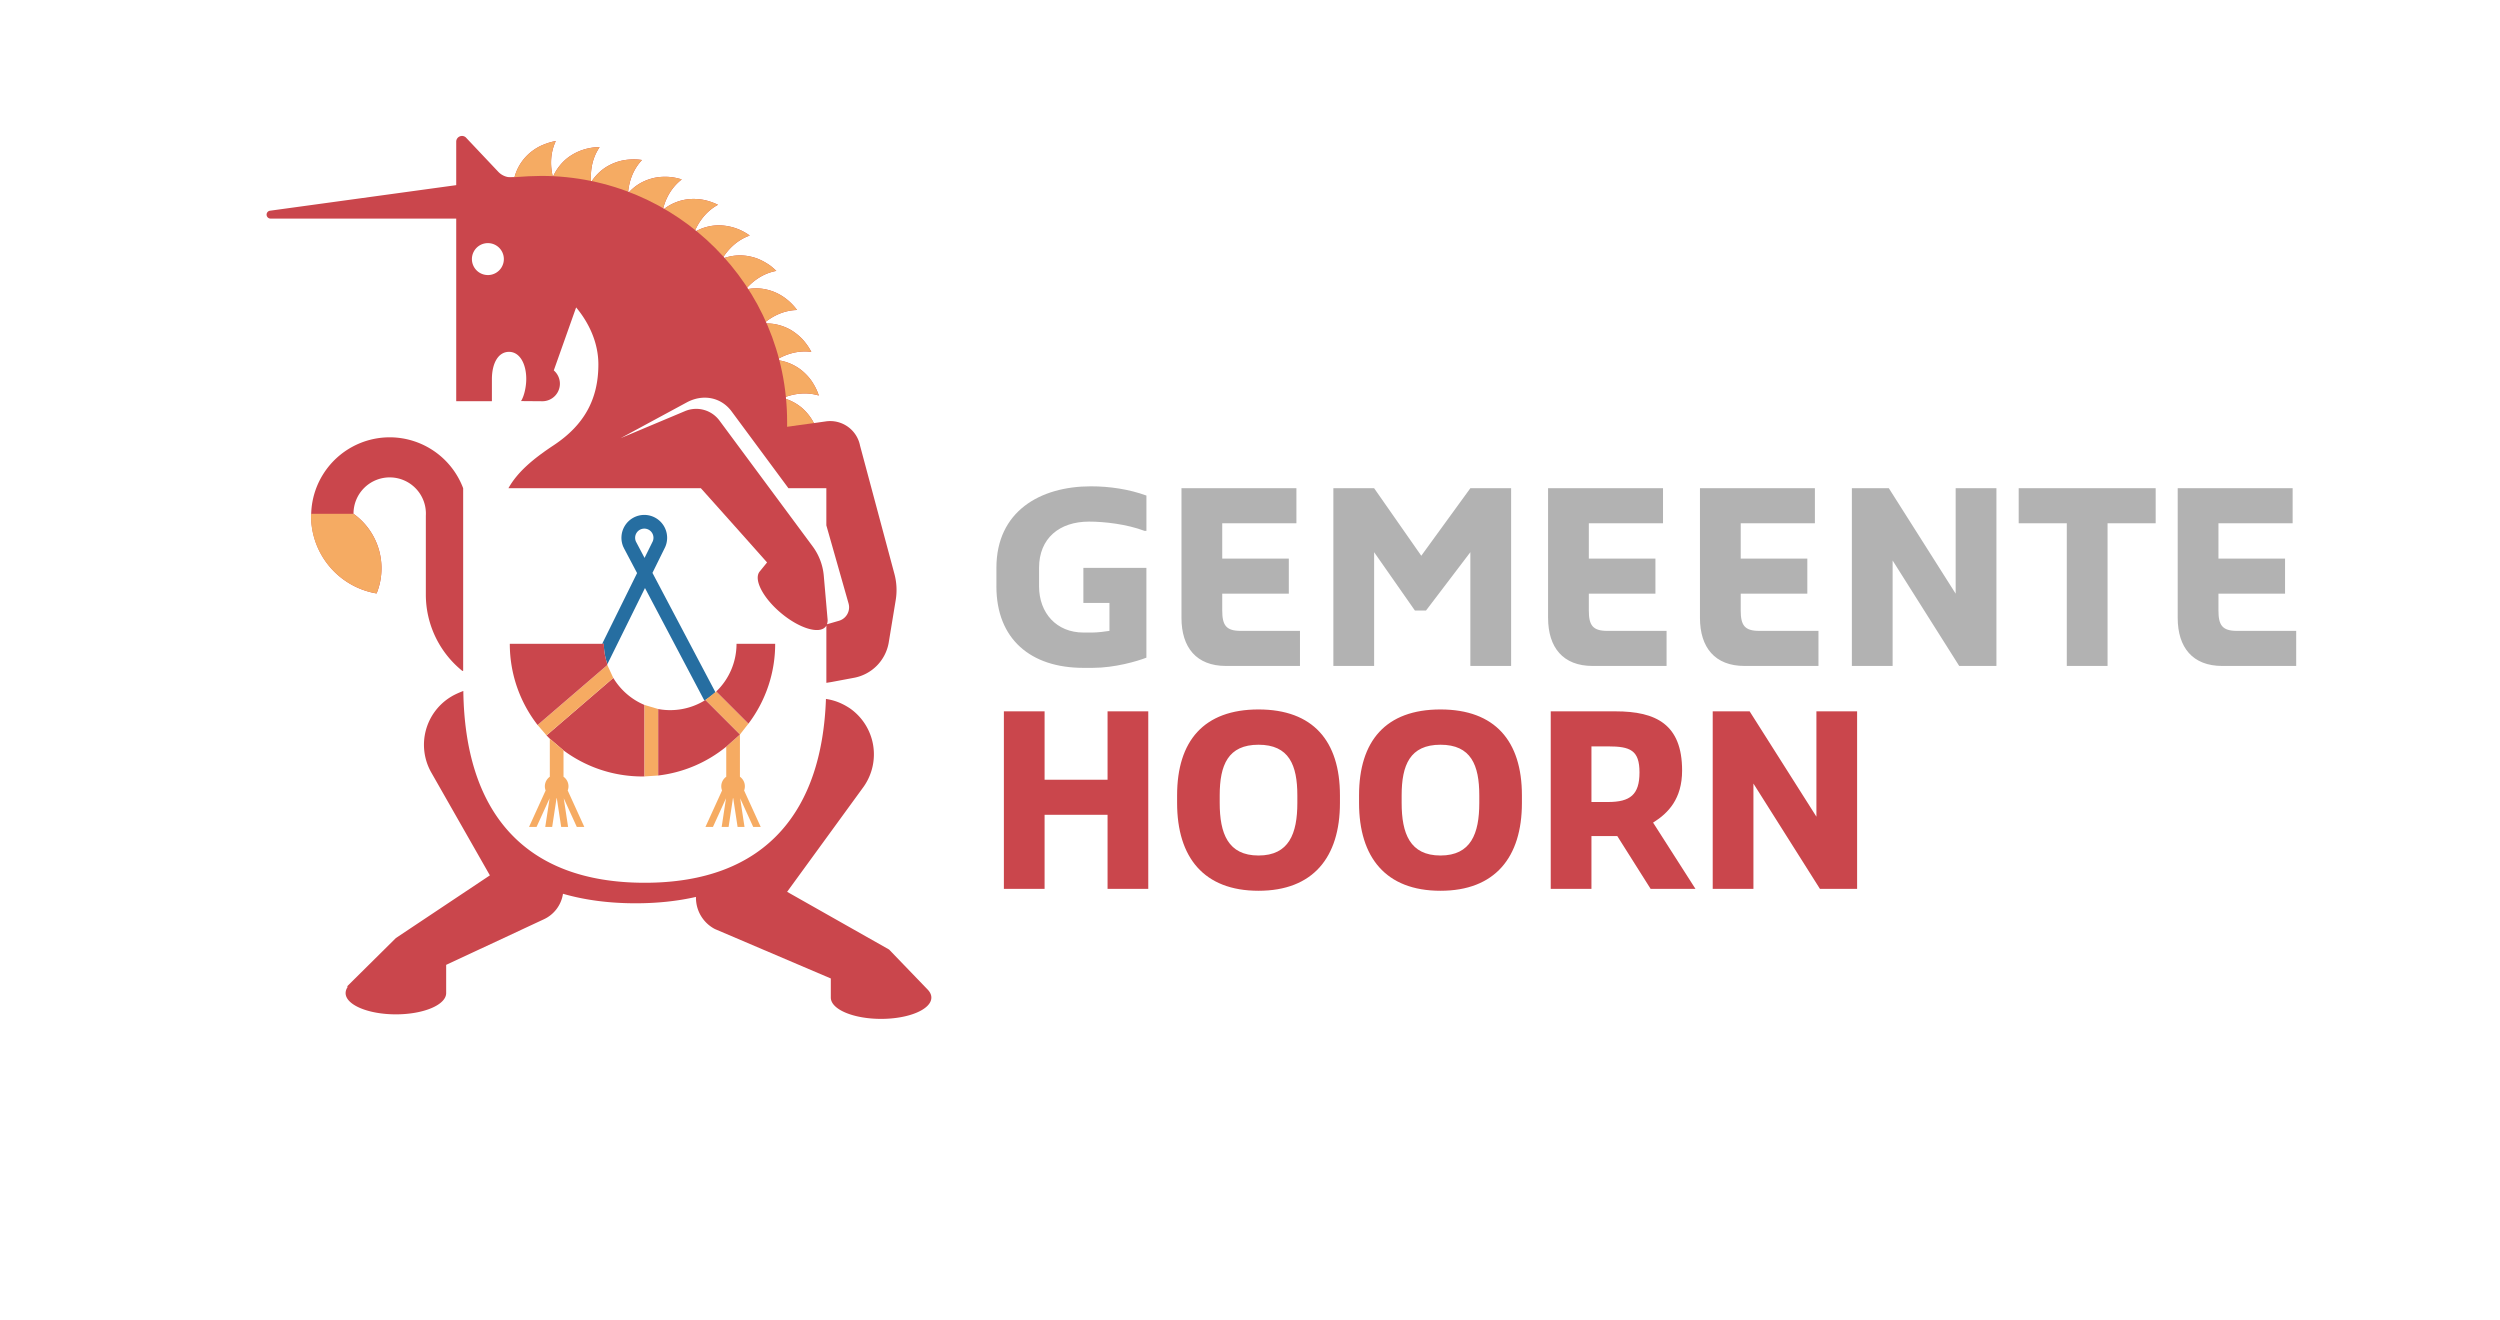
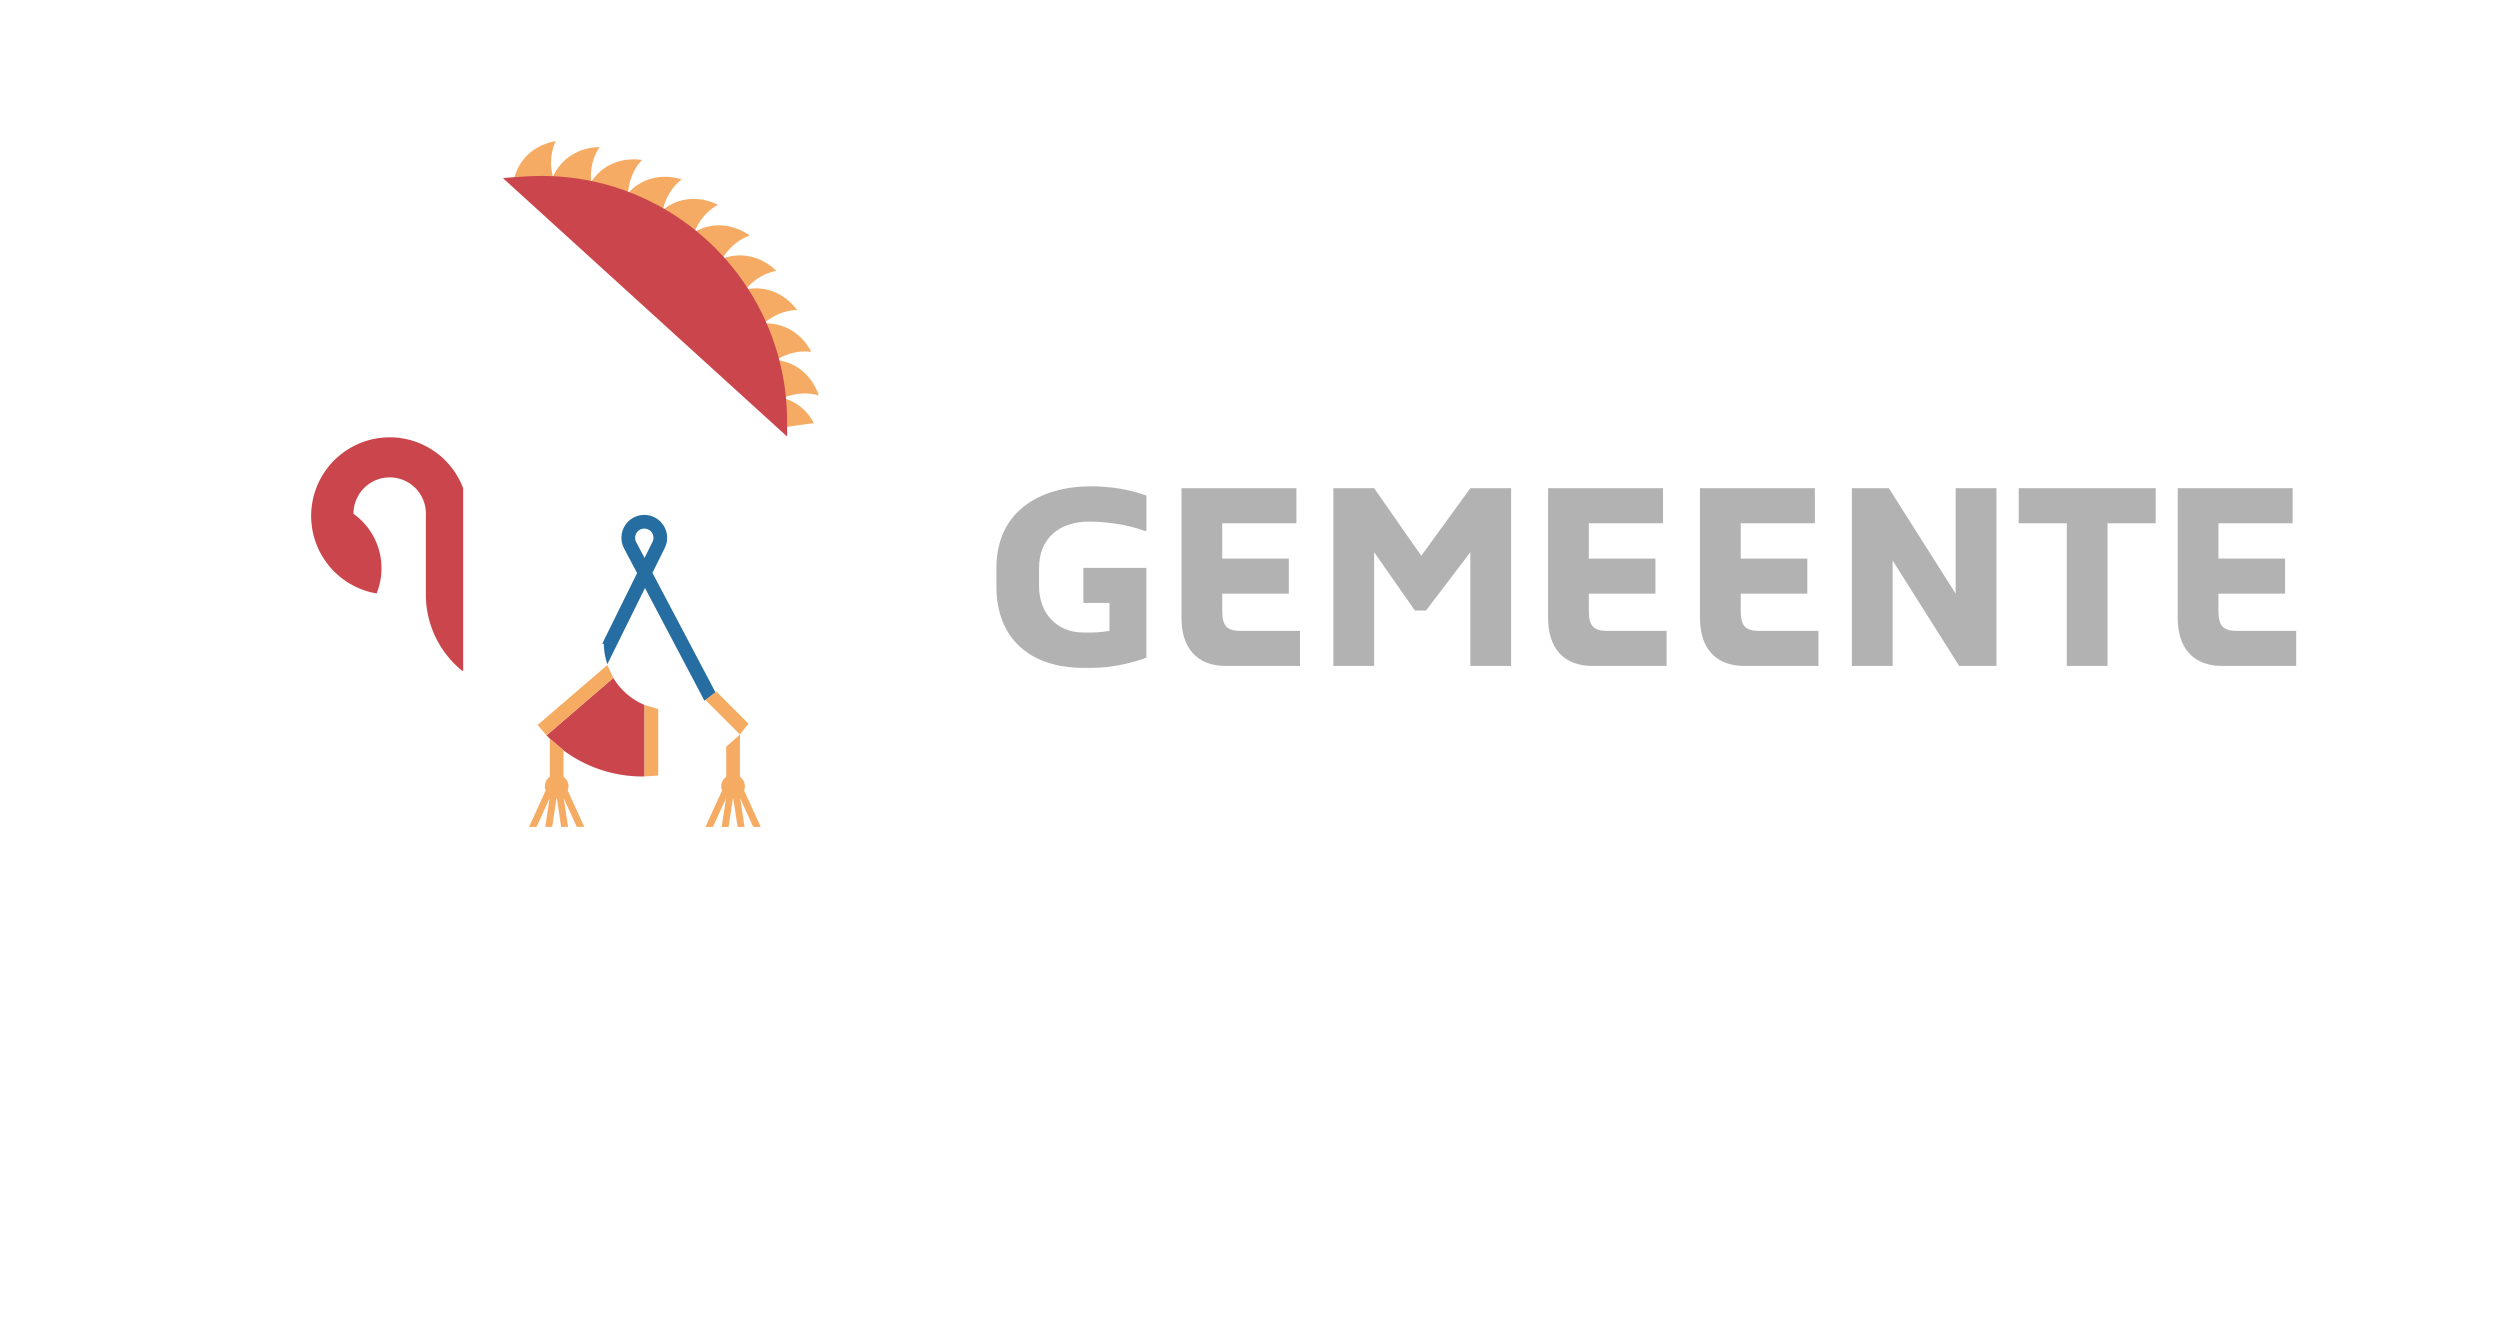
<svg xmlns="http://www.w3.org/2000/svg" width="197" height="104" viewBox="0 0 197 104">
  <g fill="none" fill-rule="evenodd">
    <path fill="#FFF" d="M0 0h197v104H0z" />
-     <path fill="#CA464C" d="M126.712 63.198c1.753 0 2.48-.578 2.48-2.331 0-1.754-.727-2.052-2.48-2.052h-1.306v4.383h1.306zm.731 2.686h-2.037v4.16h-3.208v-13.99h5.11c3.19 0 5.242 1.026 5.242 4.663 0 2.239-1.1 3.357-2.257 4.086l-.033.014 3.343 5.227h-3.533l-2.627-4.16zm15.69-9.83v8.3l-5.261-8.3h-2.91v13.99h3.208v-8.3l5.242 8.3h2.928v-13.99h-3.208zm-26.565 6.621c0-2.386-.652-3.99-3.058-3.99-2.407 0-3.06 1.604-3.06 3.99v.598c0 2.406.653 4.141 3.06 4.141 2.406 0 3.058-1.735 3.058-4.14v-.599zm3.359 0v.598c0 4.29-2.127 6.92-6.417 6.92-4.309 0-6.417-2.63-6.417-6.92v-.598c0-4.289 2.108-6.77 6.417-6.77 4.29 0 6.417 2.481 6.417 6.77zm-17.696 0c0-2.386-.653-3.99-3.059-3.99s-3.059 1.604-3.059 3.99v.598c0 2.406.653 4.141 3.059 4.141s3.059-1.735 3.059-4.14v-.599zm3.357 0v.598c0 4.29-2.126 6.92-6.416 6.92-4.308 0-6.416-2.63-6.416-6.92v-.598c0-4.289 2.108-6.77 6.416-6.77 4.29 0 6.416 2.481 6.416 6.77zm-18.312-6.62h3.208v13.989h-3.208v-5.839h-4.962v5.839h-3.208v-13.99h3.208v5.39h4.962v-5.39z" />
    <path fill="#B2B2B2" d="M78.517 46.203v-1.457c0-4.445 3.436-6.424 7.451-6.424 1.457 0 2.988.224 4.37.728v2.783h-.15c-1.381-.523-3.137-.73-4.37-.73-2.334 0-3.94 1.309-3.94 3.643v1.457c0 2.11 1.382 3.641 3.493 3.641h.728c.336 0 1.027-.075 1.326-.13V47.51H85.37v-2.764h4.967v7.078c-.728.28-2.484.803-4.239.803h-.728c-4.146 0-6.854-2.26-6.854-6.424zM93.1 48.687V38.47h9.057v2.764h-5.845v2.782h5.247v2.764h-5.247v1.326c0 1.158.298 1.607 1.456 1.607h4.67v2.764H96.61c-2.334 0-3.51-1.457-3.51-3.791zm11.97-10.216h3.211l3.716 5.322 3.867-5.322h3.212v14.007h-3.212v-8.965l-3.493 4.595h-.878l-3.212-4.595v8.965h-3.212V38.47zm16.917 10.216V38.47h9.058v2.764H125.2v2.782h5.248v2.764H125.2v1.326c0 1.158.299 1.607 1.457 1.607h4.669v2.764h-5.827c-2.334 0-3.51-1.457-3.51-3.791zm11.97 0V38.47h9.057v2.764h-5.845v2.782h5.248v2.764h-5.248v1.326c0 1.158.299 1.607 1.457 1.607h4.669v2.764h-5.827c-2.335 0-3.511-1.457-3.511-3.791zm11.97-10.216h2.913l5.266 8.31v-8.31h3.212v14.007h-2.932l-5.247-8.311v8.31h-3.212V38.472zm16.936 2.764h-3.79v-2.764h10.794v2.764h-3.791v11.242h-3.213V41.235zm8.74 7.452V38.47h9.057v2.764h-5.846v2.782h5.248v2.764h-5.248v1.326c0 1.158.299 1.607 1.457 1.607h4.669v2.764h-5.827c-2.334 0-3.51-1.457-3.51-3.791z" />
    <path fill="#266EA1" d="M55.587 55.158l-.08.051-4.683-8.873-2.963 6a5.162 5.162 0 0 1-.28-1.607h-.129l2.75-5.57-1.044-1.979.017-.027-.025.012a1.804 1.804 0 0 1 1.62-2.59 1.804 1.804 0 0 1 1.58 2.668l-.937 1.9 4.964 9.407a5.234 5.234 0 0 1-.79.608M50.77 41.655a.724.724 0 0 0-.65 1.038l.671 1.271.61-1.234a.723.723 0 0 0-.631-1.076" />
    <path fill="#CA464C" d="M36.498 52.865h-.069a7.727 7.727 0 0 1-2.873-6.019v-6.191h-.001a2.852 2.852 0 1 0-5.698-.168 5.272 5.272 0 0 1 2.205 4.291c0 .703-.137 1.374-.386 1.987l-.001-.001A6.196 6.196 0 0 1 30.7 34.46a6.196 6.196 0 0 1 5.797 4.011v14.394zm7.907 6.267l-1.079-.921a10.208 10.208 0 0 1-.26-.264l5.262-4.526c.57.948 1.432 1.7 2.461 2.131v5.63c-.054 0-.107.004-.161.004-2.332 0-4.484-.764-6.223-2.054z" />
    <path fill="#F6AB62" d="M43.326 58.211l1.079.92v2.076a.928.928 0 0 1 .392.757.92.92 0 0 1-.062.325l1.31 2.876h-.592l-1.03-2.26.343 2.26h-.545l-.345-2.272-.01.001h-.01l-.345 2.271h-.546l.344-2.26-1.03 2.26h-.593l1.31-2.876a.922.922 0 0 1-.061-.325c0-.313.155-.588.391-.757v-2.996zm13.902.627l1.078-.959v3.328a.926.926 0 0 1 .33 1.083l1.31 2.875h-.592l-1.03-2.26.344 2.26h-.546l-.345-2.271h-.02l-.344 2.271h-.546l.343-2.26-1.03 2.26h-.592l1.31-2.875a.93.93 0 0 1-.062-.326c0-.313.156-.588.392-.757v-2.37zm-6.439-3.285l1.079.319v5.238l-1.079.072v-5.63zm-2.932-3.149l.47 1.018-5.262 4.525-.703-.818 5.495-4.725zm7.73 2.754l.855-.67 2.535 2.535-.67.856-2.72-2.72z" />
-     <path fill="#CA464C" d="M65.117 53.808v-4.514c-.018.031-.036.063-.06.091-.509.607-2.083.124-3.516-1.079-1.433-1.202-2.182-2.669-1.673-3.276l.577-.71a1804.088 1804.088 0 0 0-5.217-5.849H40.064c.705-1.263 1.926-2.301 3.556-3.378 2.415-1.595 3.532-3.637 3.532-6.377 0-1.709-.737-3.275-1.753-4.492l-1.76 4.964a1.382 1.382 0 0 1-.898 2.43l-1.685-.013c.254-.391.413-1.136.413-1.743 0-1.19-.512-2.136-1.357-2.136-.855 0-1.35.905-1.35 2.158v1.733H35.95V17.225H21.312a.312.312 0 0 1-.042-.62l14.68-2.015v-3.422c0-.393.465-.6.757-.339l2.556 2.707c.291.308.707.47 1.13.435l.151-.011a3.811 3.811 0 0 1 1.413-2.072c.254-.189.538-.354.846-.479.308-.124.641-.236.994-.293-.22.46-.332.948-.363 1.425-.03.464.02.917.122 1.362l.031.002c.14-.31.318-.604.539-.873.23-.281.506-.542.82-.746a4.205 4.205 0 0 1 2.304-.693c-.57.83-.74 1.789-.675 2.713l.031.007c.187-.285.409-.547.669-.78.274-.247.584-.447.928-.604a3.82 3.82 0 0 1 1.124-.328c.2-.027.407-.042.619-.044a4.32 4.32 0 0 1 .642.052c-.695.733-1.014 1.65-1.097 2.57l.032.013c.23-.253.49-.477.784-.667a3.833 3.833 0 0 1 1.01-.447c.37-.11.756-.152 1.162-.146.41 0 .823.078 1.244.206-.804.617-1.264 1.473-1.489 2.366l.028.017a3.815 3.815 0 0 1 1.95-.82 4.288 4.288 0 0 1 1.17.038c.399.07.797.21 1.196.397-.893.487-1.483 1.262-1.843 2.108l.024.02a3.81 3.81 0 0 1 .95-.387 3.7 3.7 0 0 1 1.104-.116 4.208 4.208 0 0 1 2.266.8c-.95.336-1.653 1.008-2.147 1.792l.021.024a3.78 3.78 0 0 1 2.105-.176c.186.038.373.088.56.153.184.066.361.15.54.245.18.095.355.204.529.327.166.127.328.268.486.42-.994.185-1.793.738-2.4 1.432l.018.029c.334-.07.68-.098 1.026-.078.36.026.722.103 1.081.233.711.264 1.383.758 1.91 1.466-1.016.026-1.893.447-2.6 1.036l.014.03c.163-.008.327-.008.49.005.179.014.356.042.533.083.353.08.703.213 1.038.398.324.189.634.43.922.721.274.294.522.64.73 1.029-1.006-.135-1.943.143-2.73.613l.008.03a3.846 3.846 0 0 1 1.953.808c.29.238.57.523.798.857.22.334.427.712.558 1.13a3.862 3.862 0 0 0-1.461-.149c-.461.04-.905.156-1.33.323 0 .011.002.022.003.032a3.914 3.914 0 0 1 1.398.718 4.034 4.034 0 0 1 1.002 1.248l.947-.135a2.398 2.398 0 0 1 2.691 1.913l2.71 10.114c.18.674.214 1.38.098 2.07l-.553 3.358v-.002a3.41 3.41 0 0 1-2.764 2.758l-1.757.33-.39.062zm-6.81 4.071l-2.72-2.72-.08.05a5.21 5.21 0 0 1-3.64.663v5.238a10.397 10.397 0 0 0 5.361-2.272l1.079-.959zm-10.855-7.15H40.172c0 2.412.818 4.632 2.19 6.4l5.495-4.725a.75.75 0 0 0-.012-.035l.016-.033a5.16 5.16 0 0 1-.28-1.607h-.129zm13.632 0h-3.046a5.21 5.21 0 0 1-1.596 3.759l2.535 2.535a10.408 10.408 0 0 0 2.107-6.293zm12.03 27.266l.001-.001-3.055-3.171-8.035-4.548 6.038-8.293a4.424 4.424 0 0 0-1.086-6.162c-.704-.465-1.31-.655-1.892-.744-.157 4.44-1.334 7.943-3.53 10.398-2.426 2.713-6.042 4.088-10.747 4.088-4.722 0-8.343-1.375-10.764-4.087-2.289-2.564-3.47-6.278-3.534-11.026-.313.12-.628.258-.89.408a4.425 4.425 0 0 0-1.619 6.044l4.602 8.078-7.406 4.938-3.86 3.823.077.013a.84.84 0 0 0-.18.5c0 .927 1.775 1.678 3.963 1.678s3.961-.75 3.961-1.677V76.03l7.705-3.594a2.646 2.646 0 0 0 1.5-2.007c1.72.497 3.63.75 5.726.75 1.71 0 3.294-.17 4.754-.502a2.776 2.776 0 0 0 1.493 2.532l9.132 3.894v1.507c0 .927 1.774 1.678 3.962 1.678s3.961-.751 3.961-1.678c0-.218-.098-.425-.277-.616zm-34.669-56.32a1.258 1.258 0 1 0 0-2.517 1.258 1.258 0 0 0 0 2.516zM56.693 33.14l7.355 9.93c.493.671.793 1.466.866 2.295l.298 3.415a.931.931 0 0 1-.048.412l.945-.274c.586-.169.924-.78.757-1.366l-1.75-6.155v-2.927h-2.988l-4.473-6.046c-.852-1.151-2.295-1.388-3.542-.713L48.9 34.53l5.078-2.134a2.28 2.28 0 0 1 2.715.745z" />
    <path fill="#F5AB63" d="M61.698 33.672l2.436-.332a4.029 4.029 0 0 0-1.002-1.248 3.88 3.88 0 0 0-1.399-.718l-.002-.031a4.727 4.727 0 0 1 1.33-.323 3.857 3.857 0 0 1 1.46.147 4.564 4.564 0 0 0-.557-1.13 4.144 4.144 0 0 0-.798-.856 3.83 3.83 0 0 0-1.953-.807l-.008-.03c.787-.47 1.724-.75 2.73-.614a4.88 4.88 0 0 0-.73-1.029 4.455 4.455 0 0 0-.923-.721 3.986 3.986 0 0 0-1.037-.399 3.81 3.81 0 0 0-.532-.082 4.023 4.023 0 0 0-.491-.005l-.013-.03c.706-.589 1.583-1.01 2.599-1.036-.527-.708-1.2-1.202-1.91-1.465a3.98 3.98 0 0 0-1.081-.234 3.92 3.92 0 0 0-1.026.078.958.958 0 0 0-.018-.03c.607-.693 1.406-1.246 2.4-1.43a5.33 5.33 0 0 0-.486-.421 5.055 5.055 0 0 0-.528-.327 4.115 4.115 0 0 0-.542-.245 4.356 4.356 0 0 0-.559-.153 3.78 3.78 0 0 0-2.105.176l-.021-.024c.494-.784 1.197-1.456 2.147-1.791a4.213 4.213 0 0 0-2.266-.801 3.686 3.686 0 0 0-1.103.116 3.808 3.808 0 0 0-.95.386 1.928 1.928 0 0 0-.025-.02c.36-.844.95-1.62 1.843-2.107a4.798 4.798 0 0 0-1.196-.397 4.28 4.28 0 0 0-1.17-.039c-.741.095-1.399.375-1.95.82l-.028-.016c.225-.893.686-1.749 1.49-2.367a4.291 4.291 0 0 0-1.245-.205 3.834 3.834 0 0 0-1.161.146 3.834 3.834 0 0 0-1.011.448 3.934 3.934 0 0 0-.784.665l-.031-.012c.082-.92.401-1.837 1.096-2.57a4.292 4.292 0 0 0-.642-.053 5.02 5.02 0 0 0-.62.045c-.398.049-.779.17-1.123.328a3.593 3.593 0 0 0-.928.605c-.26.232-.483.494-.669.779l-.031-.007c-.065-.925.105-1.882.675-2.713-.88.01-1.675.27-2.304.693a3.63 3.63 0 0 0-.82.746c-.22.269-.4.562-.538.873l-.032-.002a4.682 4.682 0 0 1-.122-1.362c.03-.477.143-.965.363-1.425a4.575 4.575 0 0 0-.994.293 3.85 3.85 0 0 0-.846.479 3.802 3.802 0 0 0-1.413 2.072l-.15.011" />
    <path fill="#CA464C" d="M62.025 34.402v-1.168c0-10.7-8.674-19.372-19.372-19.372-.567 0-1.41.041-2.109.098 0 0-.88.06-.909.08" />
-     <path fill="#F5AB63" d="M30.061 44.777c0-1.768-.87-3.332-2.205-4.29l-3.342-.002c-.002.057-.009.112-.009.169a6.195 6.195 0 0 0 5.17 6.109c.249-.613.386-1.283.386-1.986z" />
  </g>
</svg>